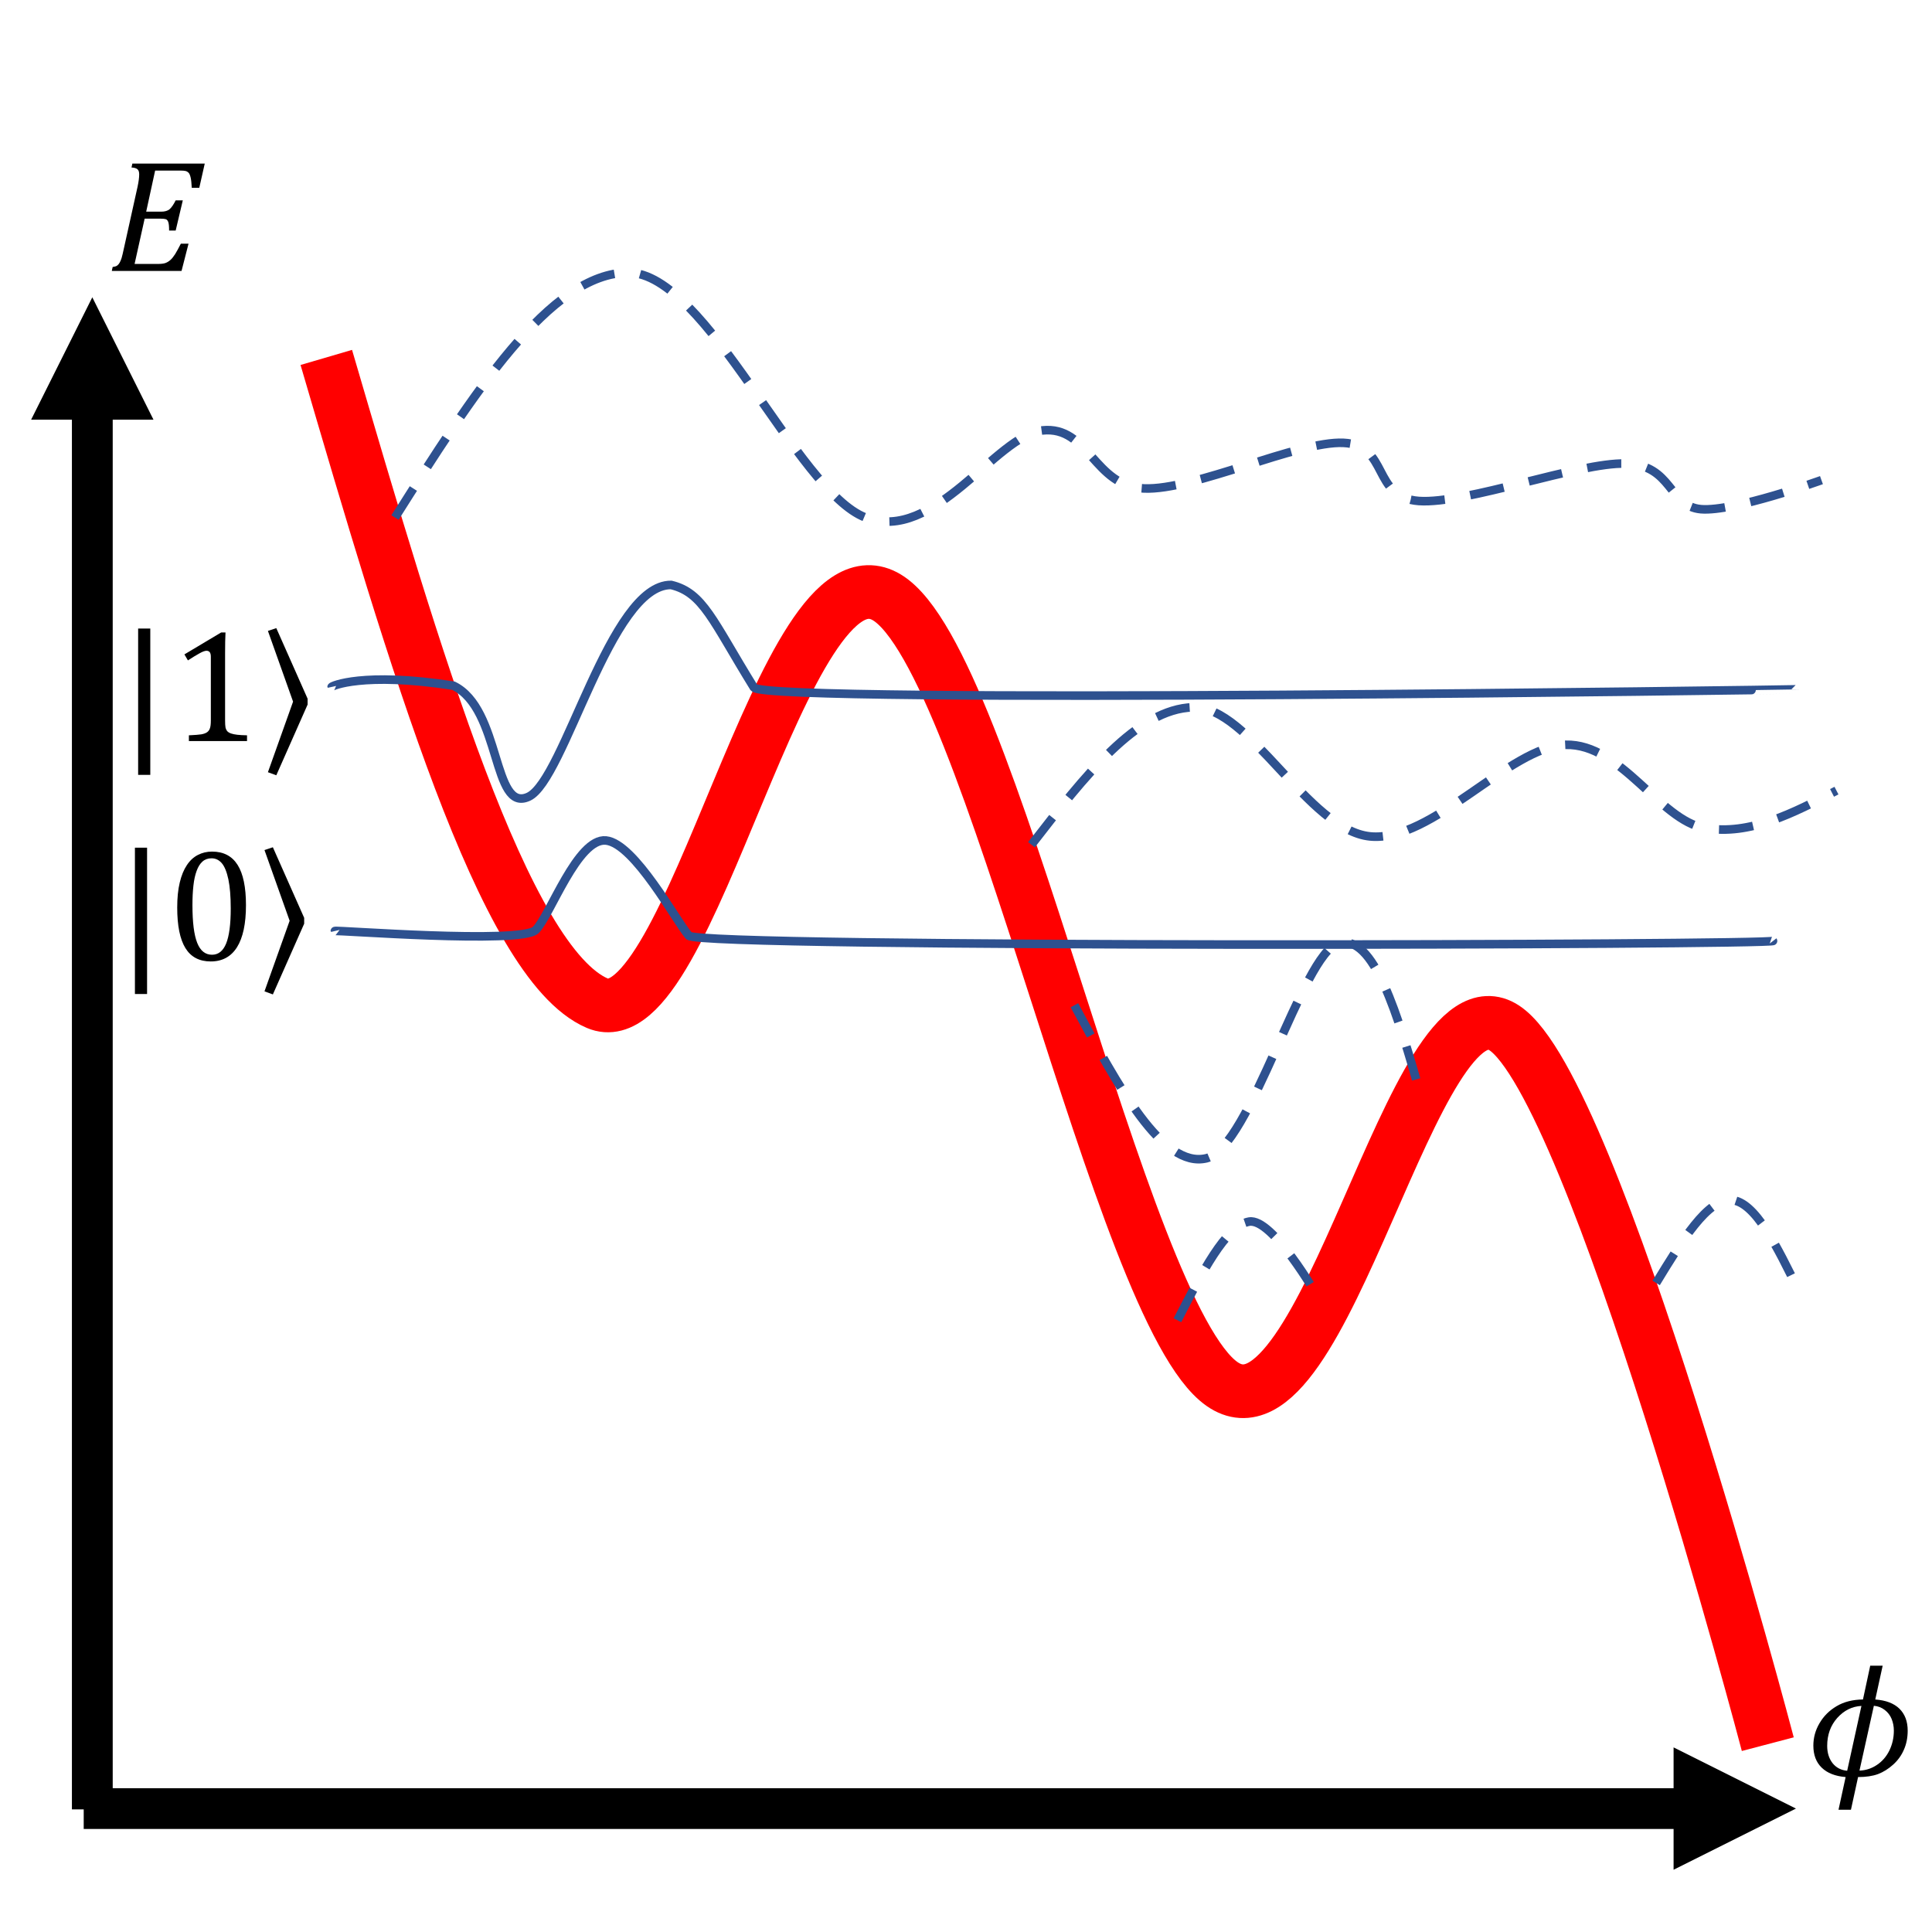
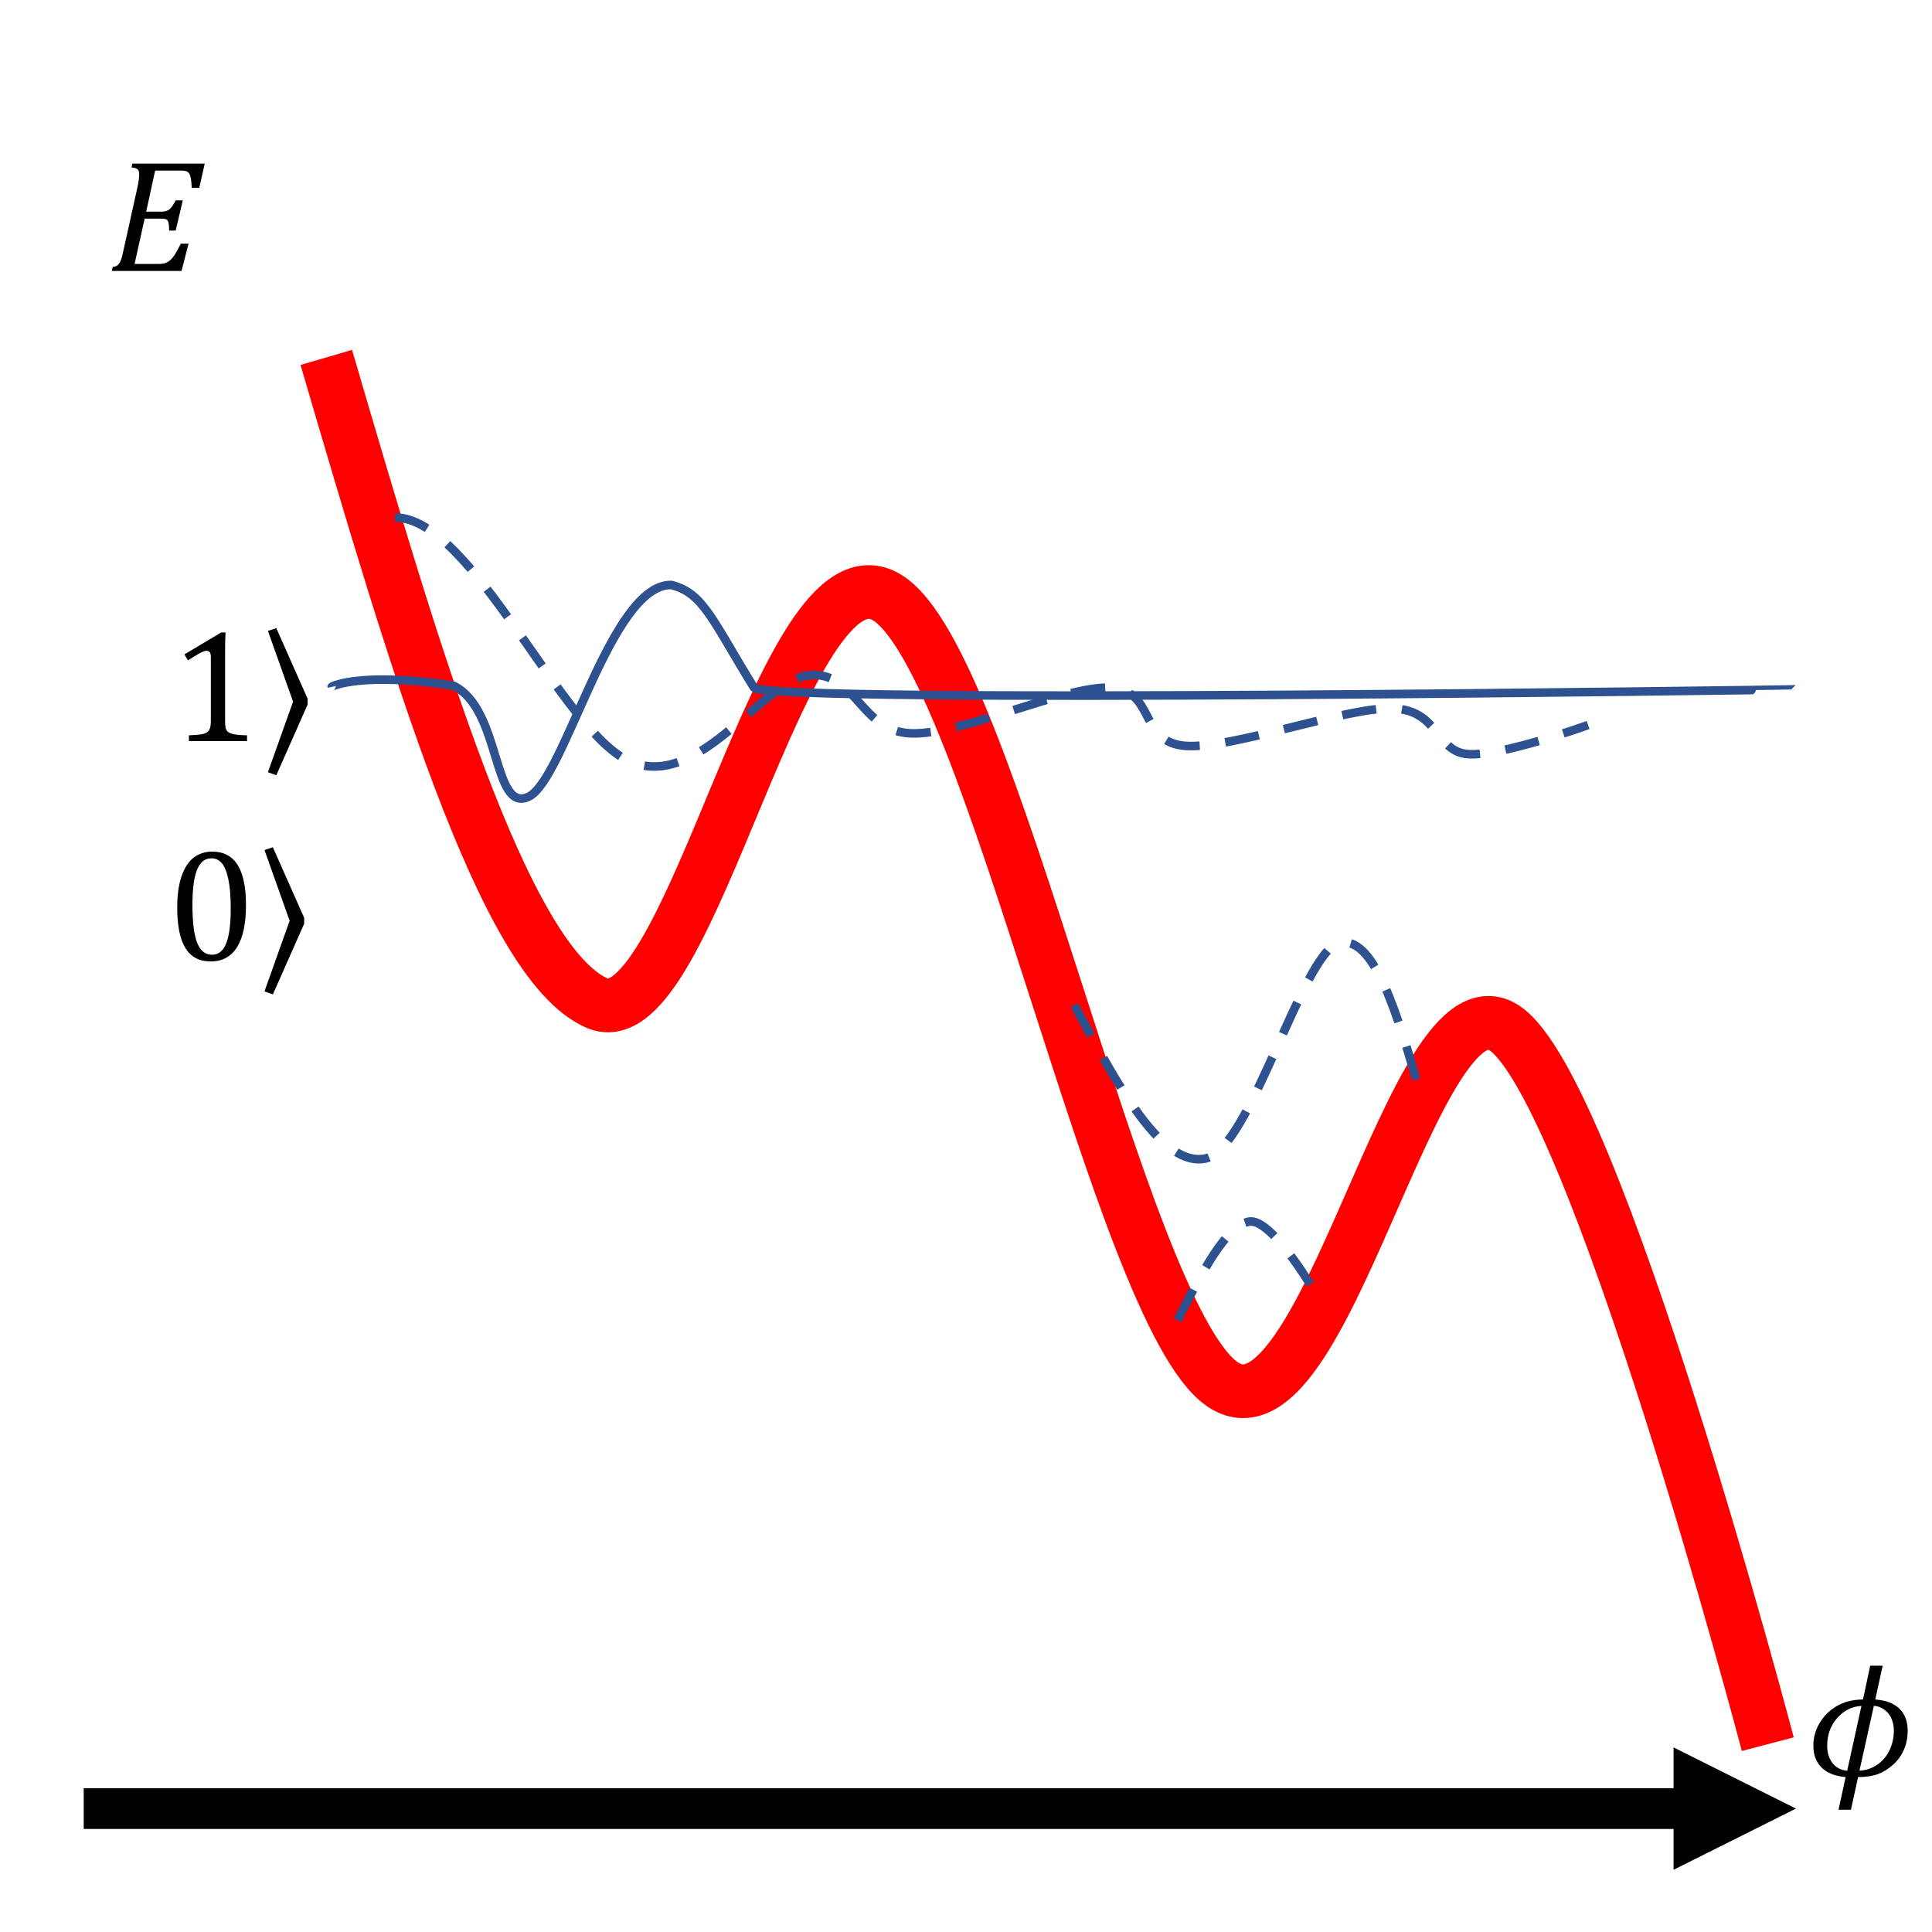
<svg xmlns="http://www.w3.org/2000/svg" xmlns:ns1="http://sodipodi.sourceforge.net/DTD/sodipodi-0.dtd" xmlns:ns2="http://www.inkscape.org/namespaces/inkscape" xmlns:xlink="http://www.w3.org/1999/xlink" width="216pt" height="216pt" viewBox="0 0 216 216" version="1.2" id="svg127" ns1:docname="PhaseQBpot.svg" ns2:version="0.92.0 r15299">
  <ns1:namedview pagecolor="#ffffff" bordercolor="#666666" borderopacity="1" objecttolerance="10" gridtolerance="10" guidetolerance="10" ns2:pageopacity="0" ns2:pageshadow="2" ns2:window-width="640" ns2:window-height="480" id="namedview129" showgrid="false" ns2:zoom="0.81944444" ns2:cx="144" ns2:cy="144" ns2:window-x="235" ns2:window-y="12" ns2:window-maximized="0" ns2:current-layer="svg127" />
  <defs id="defs70">
    <g id="g68">
      <symbol overflow="visible" id="glyph0-0">
        <path style="stroke:none;" d="M 4.984 -4.281 L 4.984 -4.469 C 4.984 -4.602 4.988 -4.723 5 -4.828 C 5.02 -4.941 5.062 -5.055 5.125 -5.172 C 5.195 -5.297 5.289 -5.438 5.406 -5.594 C 5.531 -5.75 5.703 -5.941 5.922 -6.172 C 6.055 -6.316 6.176 -6.457 6.281 -6.594 C 6.395 -6.727 6.488 -6.867 6.562 -7.016 C 6.645 -7.172 6.707 -7.332 6.75 -7.5 C 6.801 -7.664 6.828 -7.852 6.828 -8.062 C 6.828 -8.5 6.727 -8.836 6.531 -9.078 C 6.344 -9.316 6.066 -9.438 5.703 -9.438 C 5.516 -9.438 5.348 -9.406 5.203 -9.344 C 5.066 -9.289 4.945 -9.211 4.844 -9.109 C 4.738 -9.004 4.648 -8.879 4.578 -8.734 C 4.504 -8.586 4.441 -8.426 4.391 -8.25 L 3.547 -8.25 L 3.547 -9.391 C 3.891 -9.566 4.266 -9.723 4.672 -9.859 C 5.078 -9.992 5.473 -10.062 5.859 -10.062 C 6.273 -10.062 6.625 -10.016 6.906 -9.922 C 7.195 -9.836 7.43 -9.723 7.609 -9.578 C 7.797 -9.43 7.93 -9.254 8.016 -9.047 C 8.098 -8.836 8.141 -8.613 8.141 -8.375 C 8.141 -8.156 8.113 -7.953 8.062 -7.766 C 8.02 -7.586 7.945 -7.41 7.844 -7.234 C 7.738 -7.055 7.598 -6.863 7.422 -6.656 C 7.242 -6.445 7.031 -6.211 6.781 -5.953 C 6.594 -5.754 6.441 -5.594 6.328 -5.469 C 6.211 -5.344 6.125 -5.223 6.062 -5.109 C 6.008 -4.992 5.973 -4.875 5.953 -4.75 C 5.93 -4.633 5.922 -4.492 5.922 -4.328 L 5.922 -4.281 Z M 6.078 -3.312 L 6.078 -1.906 L 4.812 -1.906 L 4.812 -3.312 Z M 9.266 -0.812 L 9.266 -11.172 L 2.578 -11.172 L 2.578 -0.812 Z M 10.172 -11.984 L 10.172 0 L 1.672 0 L 1.672 -11.984 Z M 10.172 -11.984 " id="path47" />
      </symbol>
      <symbol overflow="visible" id="glyph0-1">
        <path style="stroke:none;" d="M 5.875 0.125 L 5.078 3.781 L 3.688 3.781 L 4.484 0.125 C 3.328 0.031 2.438 -0.316 1.812 -0.922 C 1.188 -1.523 0.875 -2.348 0.875 -3.391 C 0.875 -4.273 1.102 -5.109 1.562 -5.891 C 2.02 -6.68 2.656 -7.316 3.469 -7.797 C 4.289 -8.285 5.273 -8.535 6.422 -8.547 L 7.234 -12.328 L 8.625 -12.328 L 7.797 -8.547 C 8.984 -8.461 9.883 -8.117 10.5 -7.516 C 11.113 -6.91 11.422 -6.094 11.422 -5.062 C 11.422 -4.281 11.281 -3.57 11 -2.938 C 10.727 -2.301 10.328 -1.742 9.797 -1.266 C 9.266 -0.785 8.695 -0.43 8.094 -0.203 C 7.488 0.016 6.75 0.125 5.875 0.125 Z M 7.641 -7.844 L 6.031 -0.594 C 6.75 -0.625 7.398 -0.836 7.984 -1.234 C 8.578 -1.629 9.039 -2.164 9.375 -2.844 C 9.707 -3.531 9.875 -4.27 9.875 -5.062 C 9.875 -5.531 9.789 -5.969 9.625 -6.375 C 9.457 -6.781 9.203 -7.113 8.859 -7.375 C 8.516 -7.645 8.109 -7.801 7.641 -7.844 Z M 6.25 -7.828 C 5.207 -7.773 4.305 -7.328 3.547 -6.484 C 2.797 -5.641 2.422 -4.598 2.422 -3.359 C 2.422 -2.598 2.617 -1.957 3.016 -1.438 C 3.422 -0.926 3.969 -0.641 4.656 -0.578 Z M 6.25 -7.828 " id="path50" />
      </symbol>
      <symbol overflow="visible" id="glyph0-2">
        <path style="stroke:none;" d="M 10.891 -12 L 10.281 -9.297 L 9.438 -9.297 C 9.414 -9.805 9.375 -10.191 9.312 -10.453 C 9.25 -10.711 9.172 -10.891 9.078 -10.984 C 8.984 -11.078 8.875 -11.141 8.75 -11.172 C 8.625 -11.203 8.441 -11.219 8.203 -11.219 L 5.344 -11.219 L 4.344 -6.625 L 6.016 -6.625 C 6.43 -6.625 6.75 -6.719 6.969 -6.906 C 7.188 -7.102 7.41 -7.43 7.641 -7.891 L 8.438 -7.891 L 7.641 -4.516 L 6.906 -4.516 C 6.906 -4.984 6.875 -5.301 6.812 -5.469 C 6.75 -5.633 6.66 -5.738 6.547 -5.781 C 6.43 -5.82 6.227 -5.844 5.938 -5.844 L 4.172 -5.844 L 3.047 -0.781 L 5.656 -0.781 C 6 -0.781 6.27 -0.812 6.469 -0.875 C 6.676 -0.945 6.867 -1.062 7.047 -1.219 C 7.223 -1.375 7.398 -1.594 7.578 -1.875 C 7.754 -2.164 7.969 -2.555 8.219 -3.047 L 9.078 -3.047 L 8.297 0 L 0.5 0 L 0.594 -0.438 C 0.82 -0.469 0.988 -0.52 1.094 -0.594 C 1.207 -0.676 1.301 -0.785 1.375 -0.922 C 1.457 -1.066 1.531 -1.238 1.594 -1.438 C 1.656 -1.645 1.75 -2.039 1.875 -2.625 L 3.375 -9.391 C 3.5 -9.973 3.562 -10.441 3.562 -10.797 C 3.562 -11.078 3.492 -11.27 3.359 -11.375 C 3.223 -11.488 3.004 -11.551 2.703 -11.562 L 2.797 -12 Z M 10.891 -12 " id="path53" />
      </symbol>
      <symbol overflow="visible" id="glyph0-3">
-         <path style="stroke:none;" d="M 3.531 3.781 L 2.172 3.781 L 2.172 -12.578 L 3.531 -12.578 Z M 3.531 3.781 " id="path56" />
-       </symbol>
+         </symbol>
      <symbol overflow="visible" id="glyph0-4">
        <path style="stroke:none;" d="M 4.891 0.141 C 3.617 0.141 2.676 -0.352 2.062 -1.344 C 1.445 -2.344 1.141 -3.859 1.141 -5.891 C 1.141 -6.961 1.234 -7.891 1.422 -8.672 C 1.609 -9.461 1.875 -10.113 2.219 -10.625 C 2.562 -11.145 2.973 -11.523 3.453 -11.766 C 3.93 -12.016 4.457 -12.141 5.031 -12.141 C 6.312 -12.141 7.266 -11.645 7.891 -10.656 C 8.516 -9.664 8.828 -8.164 8.828 -6.156 C 8.828 -4.082 8.492 -2.516 7.828 -1.453 C 7.16 -0.391 6.18 0.141 4.891 0.141 Z M 2.844 -6.156 C 2.844 -4.238 3.02 -2.832 3.375 -1.938 C 3.727 -1.051 4.281 -0.609 5.031 -0.609 C 5.738 -0.609 6.266 -1.023 6.609 -1.859 C 6.953 -2.703 7.125 -4.008 7.125 -5.781 C 7.125 -7.125 7.035 -8.211 6.859 -9.047 C 6.68 -9.879 6.438 -10.477 6.125 -10.844 C 5.812 -11.207 5.43 -11.391 4.984 -11.391 C 4.578 -11.391 4.238 -11.27 3.969 -11.031 C 3.695 -10.789 3.477 -10.441 3.312 -9.984 C 3.145 -9.535 3.023 -8.988 2.953 -8.344 C 2.879 -7.695 2.844 -6.969 2.844 -6.156 Z M 2.844 -6.156 " id="path59" />
      </symbol>
      <symbol overflow="visible" id="glyph0-5">
        <path style="stroke:none;" d="M 1.875 -12.625 L 5.375 -4.734 L 5.375 -4.078 L 1.875 3.828 L 0.938 3.484 L 3.75 -4.406 L 0.938 -12.312 Z M 1.875 -12.625 " id="path62" />
      </symbol>
      <symbol overflow="visible" id="glyph0-6">
        <path style="stroke:none;" d="M 6.109 -2.297 C 6.109 -1.953 6.125 -1.691 6.156 -1.516 C 6.195 -1.348 6.266 -1.207 6.359 -1.094 C 6.461 -0.988 6.602 -0.906 6.781 -0.844 C 6.969 -0.781 7.195 -0.734 7.469 -0.703 C 7.75 -0.672 8.113 -0.648 8.562 -0.641 L 8.562 0 L 2.062 0 L 2.062 -0.641 C 2.719 -0.672 3.18 -0.707 3.453 -0.75 C 3.734 -0.801 3.945 -0.879 4.094 -0.984 C 4.238 -1.086 4.344 -1.227 4.406 -1.406 C 4.477 -1.582 4.516 -1.879 4.516 -2.297 L 4.516 -9.422 C 4.516 -9.66 4.473 -9.832 4.391 -9.938 C 4.305 -10.039 4.188 -10.094 4.031 -10.094 C 3.844 -10.094 3.578 -9.992 3.234 -9.797 C 2.891 -9.609 2.461 -9.348 1.953 -9.016 L 1.562 -9.688 L 5.672 -12.141 L 6.156 -12.141 C 6.125 -11.578 6.109 -10.797 6.109 -9.797 Z M 6.109 -2.297 " id="path65" />
      </symbol>
    </g>
  </defs>
-   <path ns2:connector-curvature="0" id="path74" d="M 12.602,202.289 V 44.641 h -4.562 V 202.289 Z M 17.16,46.922 10.32,33.238 3.48,46.922 Z m 0,0" style="fill:#000000;fill-opacity:1;fill-rule:nonzero;stroke:none" />
  <path ns2:connector-curvature="0" id="path76" d="M 9.359,199.922 H 189.391 v 4.559 H 9.359 Z m 177.75,-4.562 13.68,6.84 -13.68,6.84 z m 0,0" style="fill:#000000;fill-opacity:1;fill-rule:nonzero;stroke:none" />
  <g id="g80" style="fill:#000000;fill-opacity:1">
    <use height="100%" width="100%" id="use78" y="198.552" x="201.86" xlink:href="#glyph0-1" />
  </g>
  <g id="g84" style="fill:#000000;fill-opacity:1">
    <use height="100%" width="100%" id="use82" y="30.29" x="12" xlink:href="#glyph0-2" />
  </g>
  <g id="g88" style="fill:#000000;fill-opacity:1">
    <use height="100%" width="100%" id="use86" y="107.35" x="12.912" xlink:href="#glyph0-3" />
  </g>
  <g id="g92" style="fill:#000000;fill-opacity:1">
    <use height="100%" width="100%" id="use90" y="107.35" x="18.672" xlink:href="#glyph0-4" />
  </g>
  <g id="g96" style="fill:#000000;fill-opacity:1">
    <use height="100%" width="100%" id="use94" y="107.35" x="28.632" xlink:href="#glyph0-5" />
  </g>
  <g id="g100" style="fill:#000000;fill-opacity:1">
    <use height="100%" width="100%" id="use98" y="82.85" x="13.272" xlink:href="#glyph0-3" />
  </g>
  <g id="g104" style="fill:#000000;fill-opacity:1">
    <use height="100%" width="100%" id="use102" y="82.85" x="19.056" xlink:href="#glyph0-6" />
  </g>
  <g id="g108" style="fill:#000000;fill-opacity:1">
    <use height="100%" width="100%" id="use106" y="82.85" x="29.016" xlink:href="#glyph0-5" />
  </g>
  <path ns2:connector-curvature="0" id="path110" d="m 36.48,39.961 c 9.922,33.859 19.848,67.719 30.297,72.199 10.449,4.473 20.758,-52.449 32.398,-45.359 11.645,7.098 25.945,79.914 37.453,87.934 11.5,8.023 21.391,-46.516 31.562,-39.805 C 178.352,121.645 197.641,195 197.641,195" style="fill:none;stroke:#ff0000;stroke-width:6;stroke-linecap:butt;stroke-linejoin:miter;stroke-miterlimit:10;stroke-opacity:1" />
-   <path ns2:connector-curvature="0" id="path112" d="m 37.441,104.09 c -0.035,-0.148 20.848,1.5 22.461,-0.121 1.613,-1.617 4.66,-10.309 7.844,-10 3.191,0.312 7.859,9.02 9.262,10.641 1.254,1.402 121.594,1.051 121.23,0.582" style="fill:none;stroke:#2e518f;stroke-width:0.96;stroke-linecap:butt;stroke-linejoin:miter;stroke-miterlimit:10;stroke-opacity:1" />
  <path ns2:connector-curvature="0" id="path114" d="m 37.078,76.801 c -0.02,-0.09 3.477,-1.711 13.617,-0.141 5.355,2.59 4.34,14.289 8.395,12.418 4.055,-1.879 9.113,-23.738 15.941,-23.68 3.594,0.871 4.605,3.941 9.258,11.473 1.539,1.879 116.473,0.238 116.473,0.199" style="fill:none;stroke:#2e518f;stroke-width:0.96;stroke-linecap:butt;stroke-linejoin:miter;stroke-miterlimit:10;stroke-opacity:1" />
-   <path ns2:connector-curvature="0" id="path116" d="M 44.16,57.859 C 52.82,44.172 61.484,30.48 70.25,30.48 c 8.766,0 18.793,24.441 26.508,27.379 7.711,2.941 14.594,-9.199 19.781,-9.738 5.191,-0.551 5.75,6.258 11.359,6.488 5.613,0.242 17.18,-5.328 22.301,-5.098 5.121,0.227 3.16,6.109 8.422,6.5 5.258,0.379 17.879,-4.34 23.141,-4.184 5.258,0.152 4.77,4.793 8.41,5.102 3.648,0.309 13.469,-3.25 13.469,-3.25" style="fill:none;stroke:#2e518f;stroke-width:0.96;stroke-linecap:butt;stroke-linejoin:miter;stroke-miterlimit:10;stroke-dasharray:3.84, 2.88;stroke-opacity:1" />
+   <path ns2:connector-curvature="0" id="path116" d="M 44.16,57.859 c 8.766,0 18.793,24.441 26.508,27.379 7.711,2.941 14.594,-9.199 19.781,-9.738 5.191,-0.551 5.75,6.258 11.359,6.488 5.613,0.242 17.18,-5.328 22.301,-5.098 5.121,0.227 3.16,6.109 8.422,6.5 5.258,0.379 17.879,-4.34 23.141,-4.184 5.258,0.152 4.77,4.793 8.41,5.102 3.648,0.309 13.469,-3.25 13.469,-3.25" style="fill:none;stroke:#2e518f;stroke-width:0.96;stroke-linecap:butt;stroke-linejoin:miter;stroke-miterlimit:10;stroke-dasharray:3.84, 2.88;stroke-opacity:1" />
  <path ns2:connector-curvature="0" id="path118" d="m 131.641,147.602 c 2.711,-5.285 5.41,-10.566 8.008,-11.023 2.602,-0.461 7.59,8.266 7.59,8.266" style="fill:none;stroke:#2e518f;stroke-width:0.96;stroke-linecap:butt;stroke-linejoin:miter;stroke-miterlimit:10;stroke-dasharray:3.84, 2.88;stroke-opacity:1" />
  <path ns2:connector-curvature="0" id="path120" d="m 120.121,112.391 c 4.918,9.133 9.828,18.266 14.75,17.109 4.91,-1.156 10.738,-22.879 14.738,-24.039 4,-1.16 6.641,7.969 9.27,17.105" style="fill:none;stroke:#2e518f;stroke-width:0.96;stroke-linecap:butt;stroke-linejoin:miter;stroke-miterlimit:10;stroke-dasharray:3.84, 2.88;stroke-opacity:1" />
-   <path ns2:connector-curvature="0" id="path122" d="m 115.32,94.441 c 5.891,-7.602 11.781,-15.203 18.078,-15.363 6.312,-0.148 12.832,13.73 19.773,14.434 6.938,0.699 15.629,-10.082 21.867,-10.242 6.242,-0.16 10.512,8.461 15.562,9.309 5.047,0.852 9.879,-1.668 14.719,-4.188" style="fill:none;stroke:#2e518f;stroke-width:0.96;stroke-linecap:butt;stroke-linejoin:miter;stroke-miterlimit:10;stroke-dasharray:3.84, 2.88;stroke-opacity:1" />
-   <path ns2:connector-curvature="0" id="path124" d="m 185.16,143.434 c 2.871,-4.711 5.738,-9.426 8.398,-9.27 2.66,0.152 5.113,5.176 7.562,10.195" style="fill:none;stroke:#2e518f;stroke-width:0.96;stroke-linecap:butt;stroke-linejoin:miter;stroke-miterlimit:10;stroke-dasharray:3.84, 2.88;stroke-opacity:1" />
</svg>